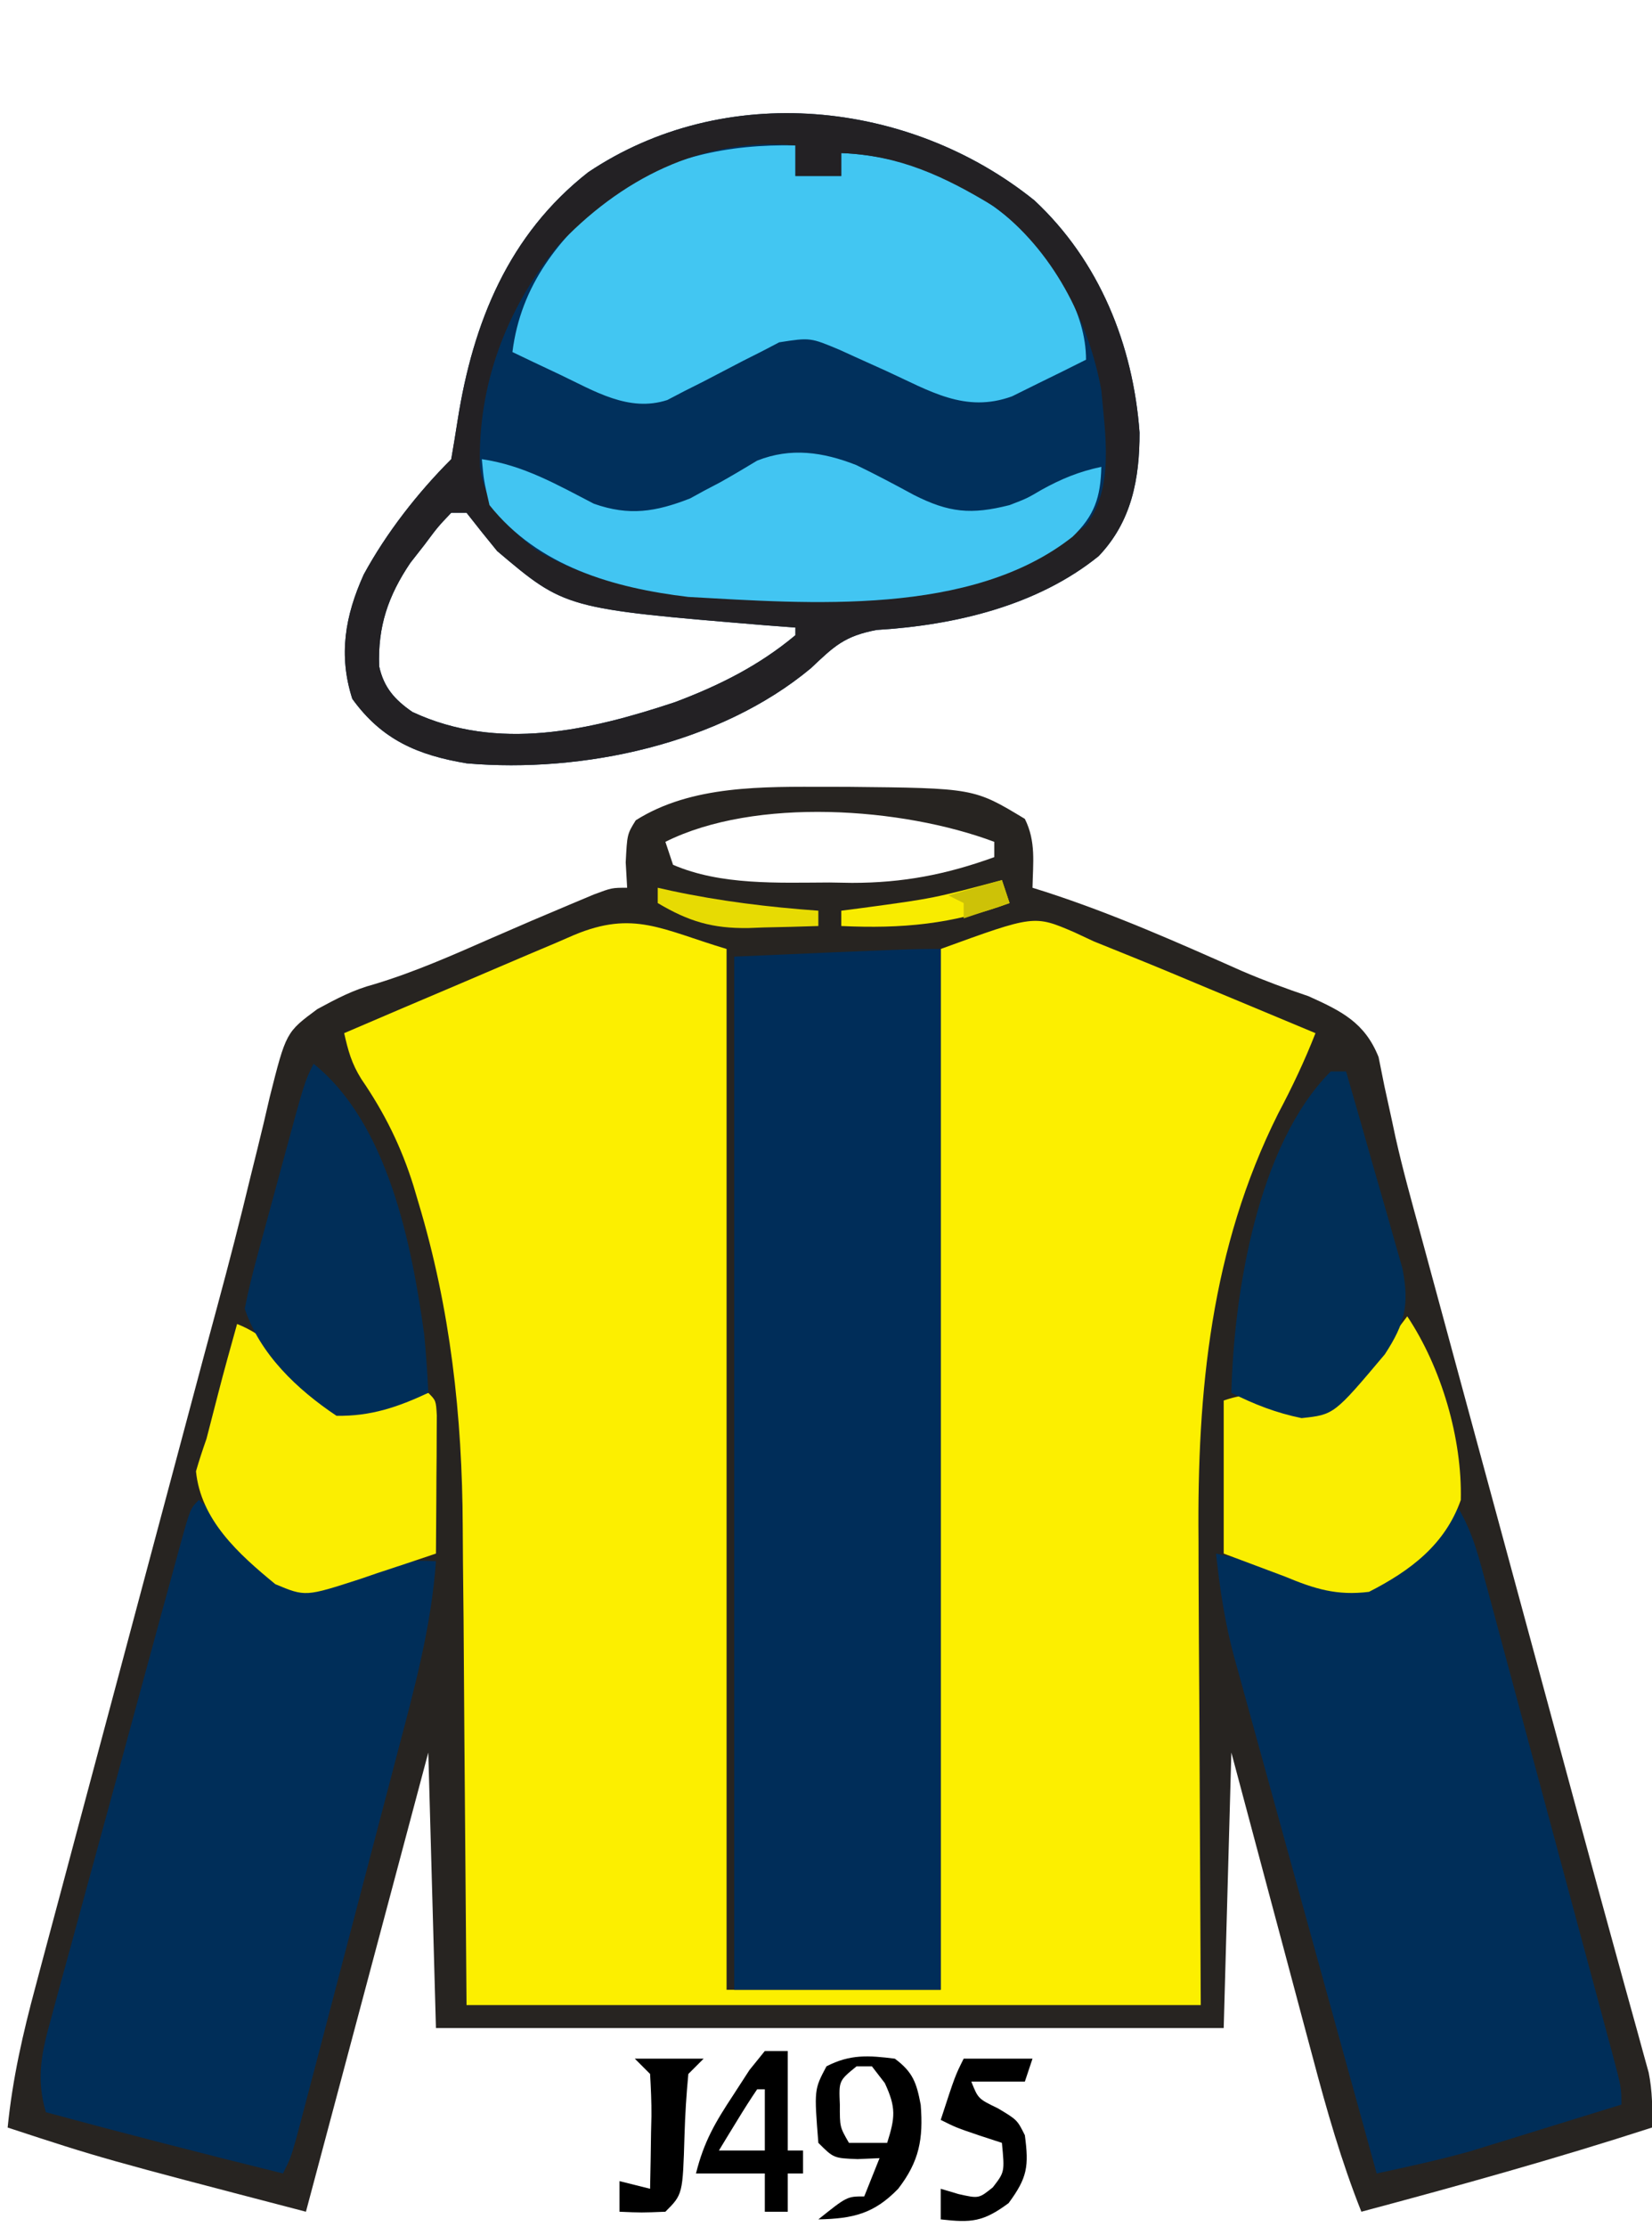
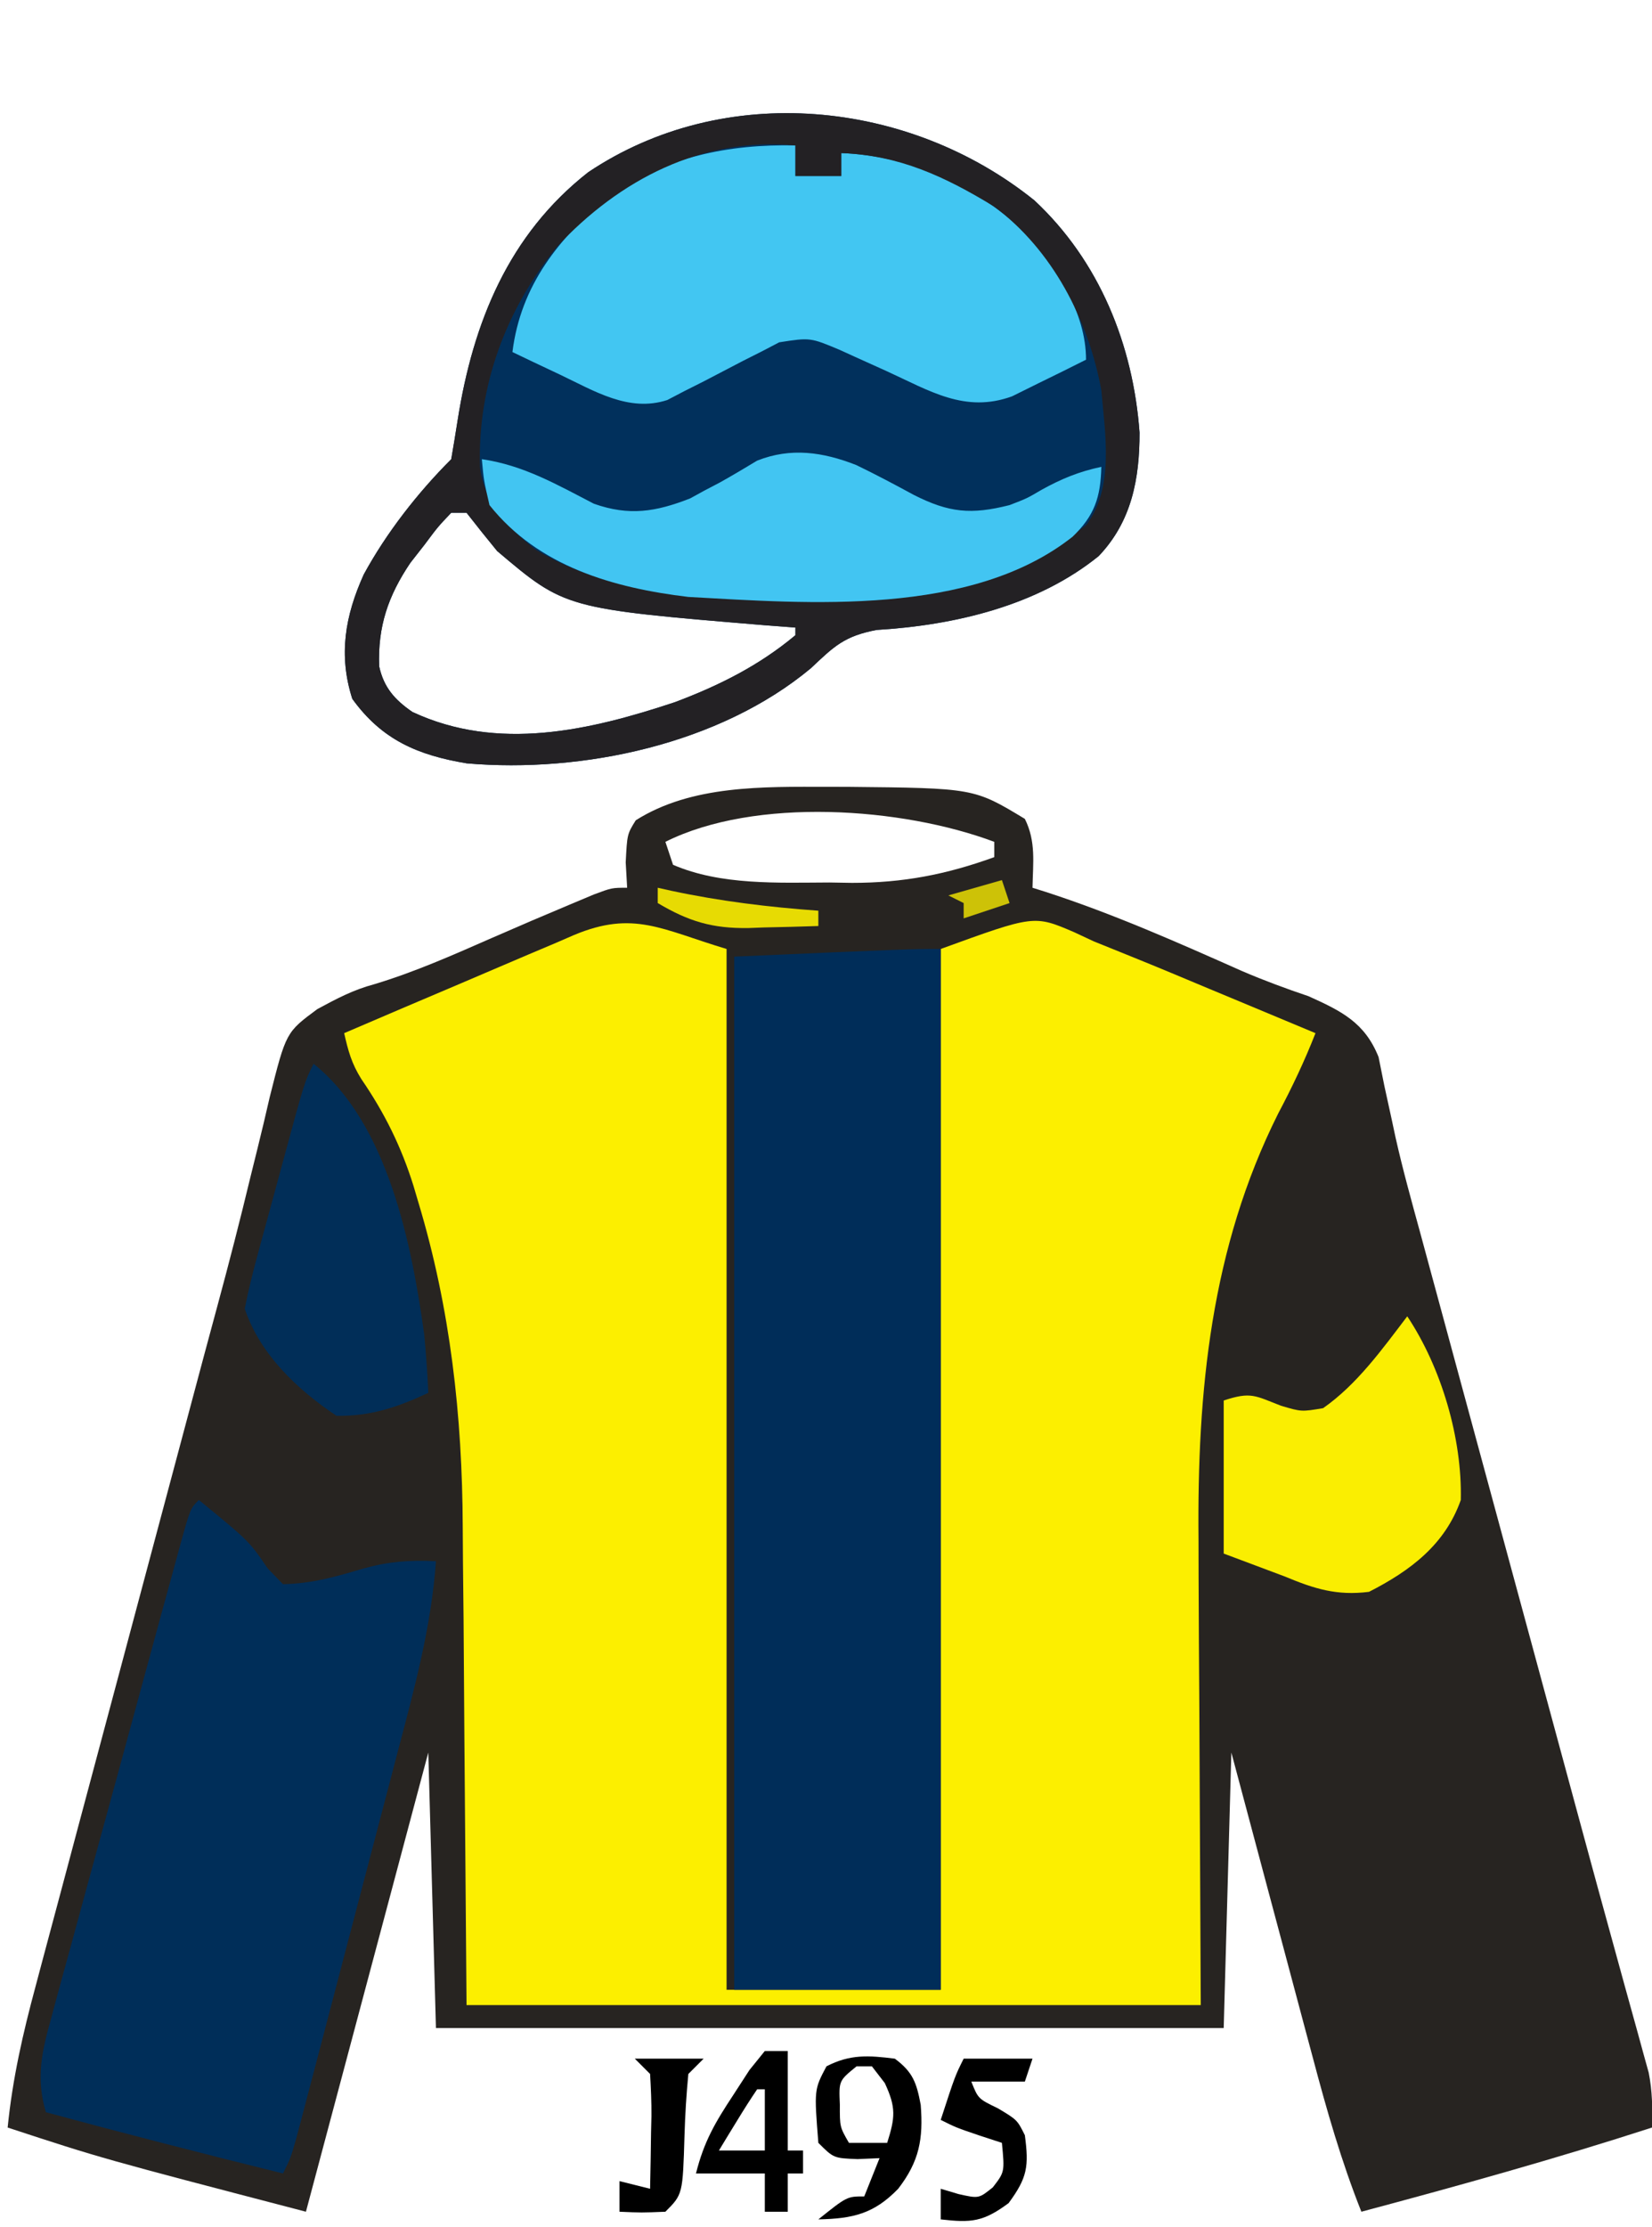
<svg xmlns="http://www.w3.org/2000/svg" version="1.1" width="216" height="291">
  <path d="M0 0 C0.828 0.001 1.657 0.002 2.51 0.002 C19.094 0.167 19.094 0.167 25.75 4.188 C27.228 7.144 26.81 9.93 26.75 13.188 C27.281 13.355 27.813 13.522 28.361 13.694 C37.232 16.559 45.677 20.311 54.188 24.091 C57.036 25.31 59.914 26.375 62.849 27.363 C67.151 29.307 70.191 30.791 72 35.311 C72.25 36.555 72.499 37.799 72.757 39.081 C73.071 40.53 73.388 41.978 73.708 43.426 C73.873 44.199 74.038 44.972 74.208 45.768 C75.16 50.017 76.329 54.206 77.48 58.404 C77.983 60.259 78.485 62.115 78.988 63.97 C79.519 65.925 80.051 67.881 80.582 69.836 C81.143 71.903 81.703 73.97 82.263 76.038 C83.731 81.45 85.2 86.861 86.669 92.273 C88.143 97.701 89.615 103.13 91.088 108.559 C91.375 109.616 91.661 110.673 91.957 111.762 C93.369 116.967 94.78 122.171 96.189 127.377 C96.726 129.358 97.263 131.338 97.799 133.319 C98.056 134.266 98.313 135.214 98.577 136.189 C99.903 141.08 101.237 145.968 102.585 150.852 C103.109 152.754 103.631 154.656 104.153 156.558 C104.741 158.7 105.334 160.841 105.933 162.98 C106.304 164.337 106.304 164.337 106.682 165.721 C106.892 166.475 107.101 167.228 107.317 168.005 C107.801 170.444 107.825 172.707 107.75 175.188 C95.189 179.255 82.505 182.782 69.75 186.188 C67.121 179.584 65.216 172.897 63.395 166.031 C62.935 164.317 62.935 164.317 62.466 162.568 C61.494 158.942 60.528 155.315 59.562 151.688 C58.902 149.219 58.241 146.75 57.58 144.281 C55.965 138.251 54.358 132.219 52.75 126.188 C52.42 138.067 52.09 149.947 51.75 162.188 C17.76 162.188 -16.23 162.188 -51.25 162.188 C-51.58 150.308 -51.91 138.428 -52.25 126.188 C-57.53 145.988 -62.81 165.787 -68.25 186.188 C-94.946 179.223 -94.946 179.223 -107.25 175.188 C-106.615 168.816 -105.254 162.861 -103.585 156.686 C-103.178 155.152 -103.178 155.152 -102.762 153.587 C-101.865 150.216 -100.96 146.846 -100.055 143.477 C-99.422 141.107 -98.79 138.737 -98.159 136.366 C-96.493 130.118 -94.82 123.872 -93.146 117.625 C-91.468 111.361 -89.797 105.094 -88.125 98.828 C-86.231 91.734 -84.337 84.64 -82.439 77.547 C-82.149 76.461 -81.859 75.376 -81.56 74.258 C-80.986 72.118 -80.408 69.979 -79.828 67.84 C-78.307 62.228 -76.857 56.608 -75.497 50.954 C-75.203 49.768 -74.908 48.581 -74.605 47.359 C-74.042 45.09 -73.5 42.816 -72.982 40.537 C-70.847 32.07 -70.847 32.07 -66.762 29.048 C-64.212 27.669 -62.061 26.525 -59.285 25.785 C-53.98 24.185 -49.008 21.972 -43.939 19.748 C-40.494 18.24 -37.04 16.763 -33.57 15.312 C-32.593 14.903 -31.616 14.493 -30.61 14.07 C-28.25 13.188 -28.25 13.188 -26.25 13.188 C-26.312 12.094 -26.374 11.001 -26.438 9.875 C-26.25 6.188 -26.25 6.188 -25.125 4.375 C-17.808 -0.259 -8.388 -0.009 0 0 Z M-21.25 7.188 C-20.92 8.178 -20.59 9.168 -20.25 10.188 C-13.992 12.893 -6.492 12.522 0.188 12.5 C1.16 12.516 2.133 12.532 3.135 12.549 C9.815 12.553 15.473 11.462 21.75 9.188 C21.75 8.527 21.75 7.867 21.75 7.188 C9.717 2.675 -9.493 1.309 -21.25 7.188 Z " fill="#272421" transform="translate(108.25,102.812)" />
  <path d="M0 0 C0 44.88 0 89.76 0 136 C9.24 136 18.48 136 28 136 C28 91.12 28 46.24 28 0 C40.209 -4.44 40.209 -4.44 45.437 -2.197 C46.283 -1.802 47.129 -1.407 48 -1 C49.763 -0.284 51.526 0.431 53.292 1.139 C56.561 2.458 59.81 3.826 63.062 5.188 C64.418 5.752 65.775 6.317 67.131 6.881 C70.422 8.251 73.711 9.624 77 11 C75.573 14.641 73.957 18.044 72.125 21.5 C63.313 39.103 61.521 57.804 61.707 77.16 C61.711 78.731 61.715 80.303 61.716 81.874 C61.732 87.604 61.774 93.333 61.812 99.062 C61.874 111.912 61.936 124.761 62 138 C30.32 138 -1.36 138 -34 138 C-34.312 99.562 -34.312 99.562 -34.388 87.533 C-34.425 83.9 -34.425 83.9 -34.465 80.266 C-34.481 78.678 -34.491 77.09 -34.497 75.501 C-34.556 61.013 -36.106 46.994 -40.312 33.062 C-40.519 32.364 -40.726 31.665 -40.938 30.945 C-42.539 25.826 -44.718 21.419 -47.766 16.98 C-49.029 14.954 -49.48 13.308 -50 11 C-44.952 8.831 -39.899 6.677 -34.839 4.536 C-33.118 3.806 -31.4 3.072 -29.683 2.333 C-27.215 1.273 -24.741 0.227 -22.266 -0.816 C-21.499 -1.15 -20.732 -1.483 -19.942 -1.826 C-12.149 -5.075 -8.502 -2.55 0 0 Z " fill="#FCEF00" transform="translate(95,124)" />
  <path d="M0 0 C8.496 7.913 12.911 18.884 13.746 30.328 C13.756 36.372 12.719 41.947 8.406 46.473 C0.353 52.988 -10.465 55.515 -20.625 56.125 C-24.869 56.93 -26.186 58.26 -29.227 61.129 C-41.171 71.068 -59.066 74.857 -74.211 73.559 C-80.582 72.497 -85.301 70.516 -89.188 65.125 C-91.016 59.423 -90.138 54.289 -87.688 48.875 C-84.719 43.422 -80.64 38.202 -76.25 33.812 C-75.956 32.092 -75.666 30.37 -75.401 28.645 C-73.394 15.943 -68.747 4.464 -58.344 -3.68 C-40.558 -15.607 -16.404 -13.204 0 0 Z M-76.25 40.812 C-78 42.653 -78 42.653 -79.75 45 C-80.358 45.777 -80.967 46.555 -81.594 47.355 C-84.509 51.68 -85.868 55.685 -85.672 60.883 C-85.066 63.654 -83.637 65.247 -81.332 66.84 C-70.162 72.058 -58.158 69.27 -47 65.562 C-41.231 63.394 -35.999 60.783 -31.25 56.812 C-31.25 56.483 -31.25 56.153 -31.25 55.812 C-32.543 55.715 -33.836 55.617 -35.168 55.516 C-61.352 53.342 -61.352 53.342 -70.25 45.812 C-71.602 44.161 -72.94 42.497 -74.25 40.812 C-74.91 40.812 -75.57 40.812 -76.25 40.812 Z " fill="#01305C" transform="translate(135.25,26.188)" />
  <path d="M0 0 C0 44.88 0 89.76 0 136 C-8.91 136 -17.82 136 -27 136 C-27 91.45 -27 46.9 -27 1 C-4 0 -4 0 0 0 Z " fill="#002D59" transform="translate(123,124)" />
  <path d="M0 0 C6.573 5.373 6.573 5.373 9 8.938 C9.66 9.618 10.32 10.299 11 11 C14.808 10.928 17.921 10.023 21.562 8.938 C24.892 8.029 27.572 7.833 31 8 C30.39 16.556 28.187 24.643 26 32.902 C25.6 34.432 25.2 35.961 24.801 37.49 C23.967 40.678 23.13 43.864 22.289 47.049 C21.21 51.135 20.139 55.224 19.071 59.313 C18.248 62.462 17.422 65.611 16.595 68.76 C16.199 70.268 15.804 71.777 15.409 73.285 C14.858 75.385 14.305 77.483 13.75 79.582 C13.435 80.776 13.121 81.97 12.797 83.201 C12 86 12 86 11 88 C0.637 85.44 -9.694 82.784 -20 80 C-21.333 75.517 -20.524 72.032 -19.293 67.655 C-19.1 66.934 -18.907 66.213 -18.708 65.471 C-18.068 63.097 -17.413 60.728 -16.758 58.359 C-16.31 56.71 -15.862 55.06 -15.415 53.411 C-14.479 49.959 -13.535 46.51 -12.585 43.062 C-11.366 38.633 -10.159 34.201 -8.957 29.768 C-7.812 25.547 -6.66 21.328 -5.508 17.109 C-5.177 15.896 -5.177 15.896 -4.84 14.657 C-4.219 12.38 -3.593 10.103 -2.965 7.827 C-2.78 7.147 -2.595 6.466 -2.405 5.765 C-1.115 1.115 -1.115 1.115 0 0 Z " fill="#002E59" transform="translate(26,196)" />
-   <path d="M0 0 C2.183 3.275 3.07 6.356 4.063 10.102 C4.258 10.821 4.454 11.54 4.655 12.281 C5.299 14.656 5.935 17.033 6.57 19.41 C7.015 21.06 7.461 22.71 7.907 24.36 C8.84 27.817 9.769 31.274 10.696 34.733 C11.885 39.172 13.082 43.609 14.281 48.046 C15.201 51.452 16.118 54.859 17.034 58.266 C17.475 59.902 17.916 61.539 18.357 63.176 C18.973 65.459 19.585 67.743 20.196 70.028 C20.38 70.708 20.564 71.388 20.753 72.088 C22 76.771 22 76.771 22 79 C18.356 80.131 14.709 81.254 11.062 82.375 C10.041 82.692 9.019 83.009 7.967 83.336 C6.958 83.645 5.949 83.955 4.91 84.273 C3.535 84.698 3.535 84.698 2.133 85.13 C-1.879 86.244 -5.929 87.129 -10 88 C-12.597 78.622 -15.188 69.242 -17.771 59.86 C-18.971 55.504 -20.173 51.147 -21.38 46.792 C-22.545 42.586 -23.705 38.378 -24.861 34.168 C-25.302 32.567 -25.745 30.966 -26.19 29.365 C-26.816 27.115 -27.434 24.862 -28.051 22.609 C-28.234 21.956 -28.417 21.302 -28.606 20.628 C-29.839 16.086 -30.499 11.666 -31 7 C-29.742 7.289 -28.484 7.577 -27.188 7.875 C-26.364 8.041 -25.54 8.208 -24.691 8.379 C-22 9 -22 9 -19.34 9.965 C-16.253 10.929 -14.227 11.401 -11 11 C-6.692 7.816 -3.374 4.138 0 0 Z " fill="#002E59" transform="translate(190,196)" />
  <path d="M0 0 C0 1.32 0 2.64 0 4 C1.98 4 3.96 4 6 4 C6 3.01 6 2.02 6 1 C14.974 1.345 23.323 5.155 29.938 11.25 C34.034 15.749 38 21.8 38 28 C35.946 29.038 33.881 30.055 31.812 31.062 C30.664 31.631 29.515 32.199 28.332 32.785 C22.185 35.026 17.566 32.069 11.938 29.5 C10.531 28.862 9.124 28.226 7.715 27.594 C7.097 27.312 6.48 27.03 5.844 26.74 C1.943 25.098 1.943 25.098 -2.119 25.729 C-3.234 26.311 -3.234 26.311 -4.371 26.906 C-5.193 27.32 -6.015 27.734 -6.861 28.16 C-8.576 29.052 -10.289 29.945 -12.002 30.84 C-12.825 31.254 -13.648 31.667 -14.496 32.094 C-15.24 32.482 -15.985 32.871 -16.752 33.271 C-21.791 34.905 -26.289 32.085 -30.812 29.938 C-31.974 29.39 -33.135 28.842 -34.332 28.277 C-35.212 27.856 -36.093 27.434 -37 27 C-35.908 18.253 -30.902 12.036 -24.215 6.504 C-16.818 1.481 -8.809 -0.173 0 0 Z " fill="#42C6F2" transform="translate(104,19)" />
  <path d="M0 0 C8.496 7.913 12.911 18.884 13.746 30.328 C13.756 36.372 12.719 41.947 8.406 46.473 C0.353 52.988 -10.465 55.515 -20.625 56.125 C-24.869 56.93 -26.186 58.26 -29.227 61.129 C-41.171 71.068 -59.066 74.857 -74.211 73.559 C-80.582 72.497 -85.301 70.516 -89.188 65.125 C-91.016 59.423 -90.138 54.289 -87.688 48.875 C-84.719 43.422 -80.64 38.202 -76.25 33.812 C-75.956 32.092 -75.666 30.37 -75.401 28.645 C-73.394 15.943 -68.747 4.464 -58.344 -3.68 C-40.558 -15.607 -16.404 -13.204 0 0 Z M-62.438 6.062 C-69.095 14.28 -72.805 24.185 -72.496 34.777 C-71.918 39.558 -68.929 42.693 -65.254 45.613 C-55.017 51.74 -43.235 52.014 -31.688 52.062 C-30.488 52.083 -29.289 52.104 -28.053 52.125 C-15.458 52.179 -3.312 50.403 6.75 42.438 C10.466 37.545 9.25 30.574 8.75 24.812 C7.055 15.567 2.361 6.486 -5.25 0.812 C-11.72 -3.126 -17.636 -5.895 -25.25 -6.188 C-25.25 -5.197 -25.25 -4.207 -25.25 -3.188 C-27.23 -3.188 -29.21 -3.188 -31.25 -3.188 C-31.25 -4.508 -31.25 -5.827 -31.25 -7.188 C-43.521 -8.329 -54.285 -2.687 -62.438 6.062 Z M-76.25 40.812 C-78 42.653 -78 42.653 -79.75 45 C-80.358 45.777 -80.967 46.555 -81.594 47.355 C-84.509 51.68 -85.868 55.685 -85.672 60.883 C-85.066 63.654 -83.637 65.247 -81.332 66.84 C-70.162 72.058 -58.158 69.27 -47 65.562 C-41.231 63.394 -35.999 60.783 -31.25 56.812 C-31.25 56.483 -31.25 56.153 -31.25 55.812 C-32.543 55.715 -33.836 55.617 -35.168 55.516 C-61.352 53.342 -61.352 53.342 -70.25 45.812 C-71.602 44.161 -72.94 42.497 -74.25 40.812 C-74.91 40.812 -75.57 40.812 -76.25 40.812 Z " fill="#232124" transform="translate(135.25,26.188)" />
  <path d="M0 0 C2.541 1.226 5.024 2.541 7.501 3.889 C12.132 6.245 15.042 6.512 20.058 5.24 C22.326 4.368 22.326 4.368 24.246 3.24 C26.844 1.801 29.146 0.86 32.058 0.24 C31.962 4.259 31.154 6.611 28.308 9.365 C15.065 19.834 -6.201 18.111 -21.942 17.24 C-31.716 16.07 -41.569 13.266 -47.942 5.24 C-48.692 1.99 -48.692 1.99 -48.942 -0.76 C-43.497 0.03 -39.131 2.555 -34.293 5.061 C-29.678 6.685 -26.232 6.134 -21.719 4.373 C-20.809 3.874 -20.809 3.874 -19.879 3.365 C-19.208 3.014 -18.536 2.662 -17.844 2.299 C-16.189 1.378 -14.563 0.407 -12.942 -0.572 C-8.537 -2.316 -4.348 -1.701 0 0 Z " fill="#42C5F2" transform="translate(111.942,60.76)" />
-   <path d="M0 0 C3.734 1.5 5.479 3.675 8 6.75 C11.442 10.355 11.442 10.355 16.219 11.109 C19.489 10.549 19.489 10.549 22.594 9.656 C23.388 9.44 24.182 9.223 25 9 C26 10 26 10 26.114 11.949 C26.108 12.782 26.103 13.615 26.098 14.473 C26.094 15.372 26.091 16.271 26.088 17.197 C26.08 18.143 26.071 19.088 26.062 20.062 C26.058 21.012 26.053 21.961 26.049 22.939 C26.037 25.293 26.021 27.646 26 30 C23.442 30.869 20.88 31.72 18.312 32.562 C17.231 32.933 17.231 32.933 16.127 33.311 C8.93 35.644 8.93 35.644 5 34 C0.182 30.05 -4.738 25.617 -5.375 19.25 C-4.963 17.819 -4.494 16.405 -4 15 C-3.488 13.033 -2.977 11.066 -2.477 9.097 C-1.694 6.052 -0.847 3.027 0 0 Z " fill="#FBEE01" transform="translate(31,173)" />
  <path d="M0 0 C4.459 6.689 7.191 15.946 7 24 C4.933 29.865 0.368 33.257 -5 36 C-9.213 36.529 -12.128 35.613 -16 34 C-18.64 33.01 -21.28 32.02 -24 31 C-24 24.4 -24 17.8 -24 11 C-20.417 9.806 -19.882 10.386 -16.5 11.688 C-13.837 12.477 -13.837 12.477 -11 12 C-6.551 8.884 -3.261 4.278 0 0 Z " fill="#FAEE01" transform="translate(184,172)" />
  <path d="M0 0 C9.717 7.774 12.85 23.659 14.469 35.398 C14.703 37.934 14.894 40.456 15 43 C10.968 44.879 7.478 46.067 3 46 C-2.133 42.572 -7.015 37.956 -9 32 C-8.549 29.719 -7.993 27.458 -7.383 25.215 C-7.206 24.558 -7.03 23.901 -6.848 23.224 C-6.473 21.837 -6.095 20.451 -5.712 19.066 C-5.127 16.944 -4.553 14.819 -3.98 12.693 C-1.178 2.356 -1.178 2.356 0 0 Z " fill="#012E58" transform="translate(41,139)" />
-   <path d="M0 0 C0.66 0 1.32 0 2 0 C3.172 4.035 4.329 8.073 5.473 12.115 C5.864 13.489 6.259 14.861 6.657 16.233 C7.231 18.208 7.791 20.187 8.348 22.168 C8.688 23.357 9.028 24.545 9.379 25.77 C10.293 30.525 9.693 32.938 7.066 36.965 C0.427 44.848 0.427 44.848 -3.816 45.301 C-7.155 44.616 -9.964 43.518 -13 42 C-12.68 29.037 -9.581 9.581 0 0 Z " fill="#012F58" transform="translate(174,140)" />
  <path d="M0 0 C2.373 1.76 2.842 3.162 3.383 6.023 C3.734 10.494 3.204 13.413 0.438 17 C-2.71 20.253 -5.447 20.909 -10 21 C-6.25 18 -6.25 18 -4 18 C-3.34 16.35 -2.68 14.7 -2 13 C-2.949 13.041 -3.897 13.082 -4.875 13.125 C-8 13 -8 13 -10 11 C-10.552 4.04 -10.552 4.04 -8.938 1 C-5.831 -0.603 -3.42 -0.428 0 0 Z M-5 1 C-7.325 2.884 -7.325 2.884 -7.188 6 C-7.201 8.924 -7.201 8.924 -6 11 C-4.35 11 -2.7 11 -1 11 C0.041 7.687 0.186 6.398 -1.312 3.188 C-1.869 2.466 -2.426 1.744 -3 1 C-3.66 1 -4.32 1 -5 1 Z " fill="#000000" transform="translate(117,269)" />
  <path d="M0 0 C0.99 0 1.98 0 3 0 C3 4.29 3 8.58 3 13 C3.66 13 4.32 13 5 13 C5 13.99 5 14.98 5 16 C4.34 16 3.68 16 3 16 C3 17.65 3 19.3 3 21 C2.01 21 1.02 21 0 21 C0 19.35 0 17.7 0 16 C-2.97 16 -5.94 16 -9 16 C-7.953 11.812 -6.487 9.332 -4.125 5.75 C-3.077 4.134 -3.077 4.134 -2.008 2.484 C-1.345 1.665 -0.683 0.845 0 0 Z M-1 5 C-1.891 6.309 -2.739 7.648 -3.562 9 C-4.018 9.742 -4.473 10.485 -4.941 11.25 C-5.465 12.116 -5.465 12.116 -6 13 C-4.02 13 -2.04 13 0 13 C0 10.36 0 7.72 0 5 C-0.33 5 -0.66 5 -1 5 Z " fill="#000000" transform="translate(100,268)" />
  <path d="M0 0 C2.97 0 5.94 0 9 0 C8.67 0.99 8.34 1.98 8 3 C5.69 3 3.38 3 1 3 C1.898 5.243 1.898 5.243 4.5 6.5 C7 8 7 8 8 10 C8.54 14.053 8.342 15.537 5.875 18.875 C2.565 21.322 1.017 21.467 -3 21 C-3 19.68 -3 18.36 -3 17 C-2.237 17.227 -1.474 17.454 -0.688 17.688 C1.982 18.289 1.982 18.289 3.812 16.812 C5.365 14.804 5.365 14.804 5 11 C4.051 10.691 3.103 10.381 2.125 10.062 C-1 9 -1 9 -3 8 C-1.125 2.25 -1.125 2.25 0 0 Z " fill="#000000" transform="translate(126,269)" />
  <path d="M0 0 C2.97 0 5.94 0 9 0 C8.34 0.66 7.68 1.32 7 2 C6.745 4.689 6.58 7.306 6.5 10 C6.27 17.73 6.27 17.73 4 20 C0.875 20.125 0.875 20.125 -2 20 C-2 18.68 -2 17.36 -2 16 C-0.68 16.33 0.64 16.66 2 17 C2.054 14.541 2.094 12.084 2.125 9.625 C2.142 8.926 2.159 8.228 2.176 7.508 C2.193 5.671 2.103 3.834 2 2 C1.34 1.34 0.68 0.68 0 0 Z " fill="#000000" transform="translate(83,269)" />
-   <path d="M0 0 C0.33 0.99 0.66 1.98 1 3 C-6.465 5.775 -13.067 6.368 -21 6 C-21 5.34 -21 4.68 -21 4 C-20.071 3.879 -19.141 3.758 -18.184 3.633 C-8.964 2.388 -8.964 2.388 0 0 Z " fill="#F8EC00" transform="translate(131,115)" />
  <path d="M0 0 C0.594 0.133 1.189 0.266 1.801 0.402 C8.185 1.763 14.492 2.53 21 3 C21 3.66 21 4.32 21 5 C18.624 5.082 16.251 5.141 13.875 5.188 C13.21 5.213 12.545 5.238 11.859 5.264 C7.131 5.333 4.049 4.403 0 2 C0 1.34 0 0.68 0 0 Z " fill="#E7DB03" transform="translate(86,116)" />
  <path d="M0 0 C0.33 0.99 0.66 1.98 1 3 C-0.98 3.66 -2.96 4.32 -5 5 C-5 4.34 -5 3.68 -5 3 C-5.66 2.67 -6.32 2.34 -7 2 C-4.69 1.34 -2.38 0.68 0 0 Z " fill="#CDC207" transform="translate(131,115)" />
</svg>